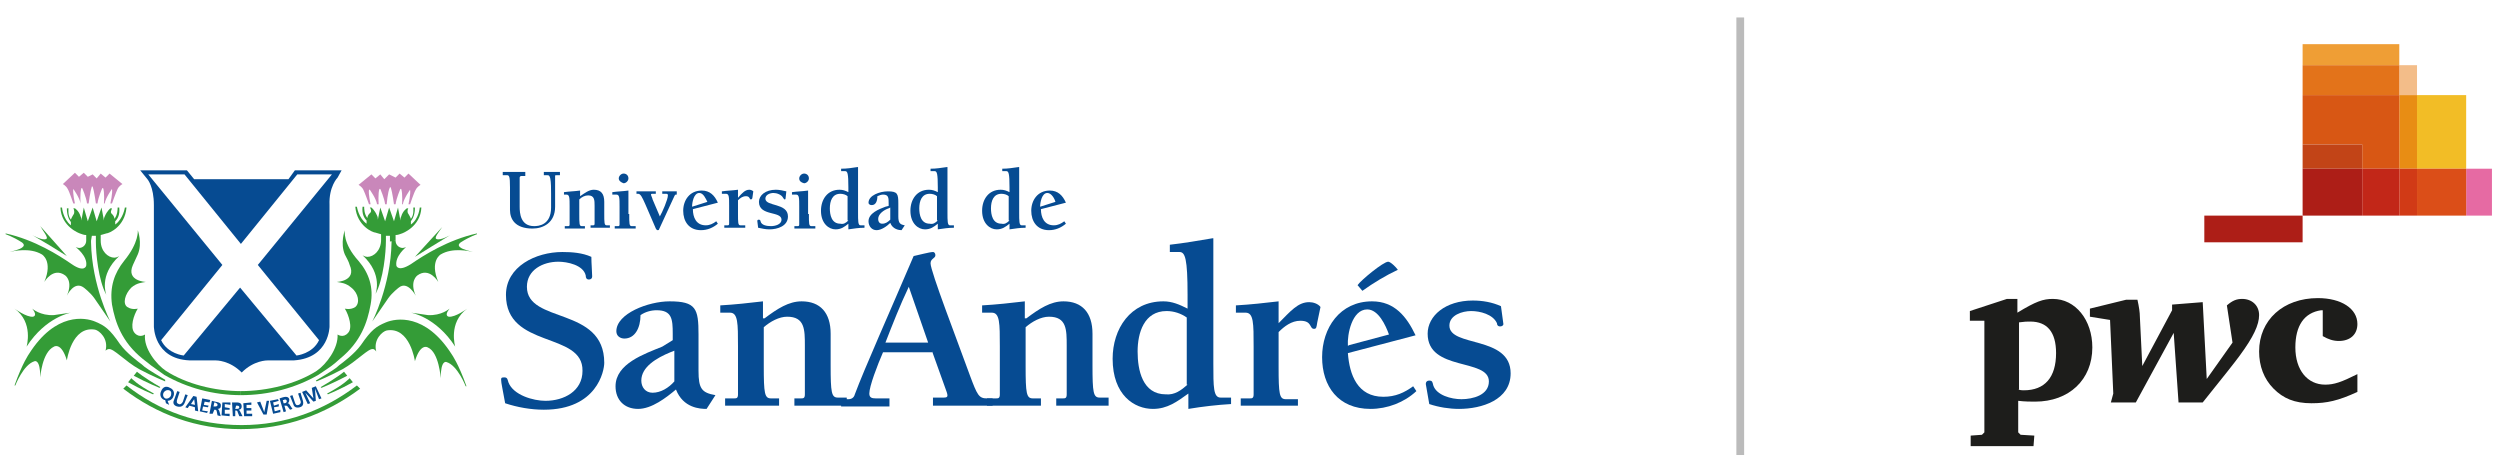
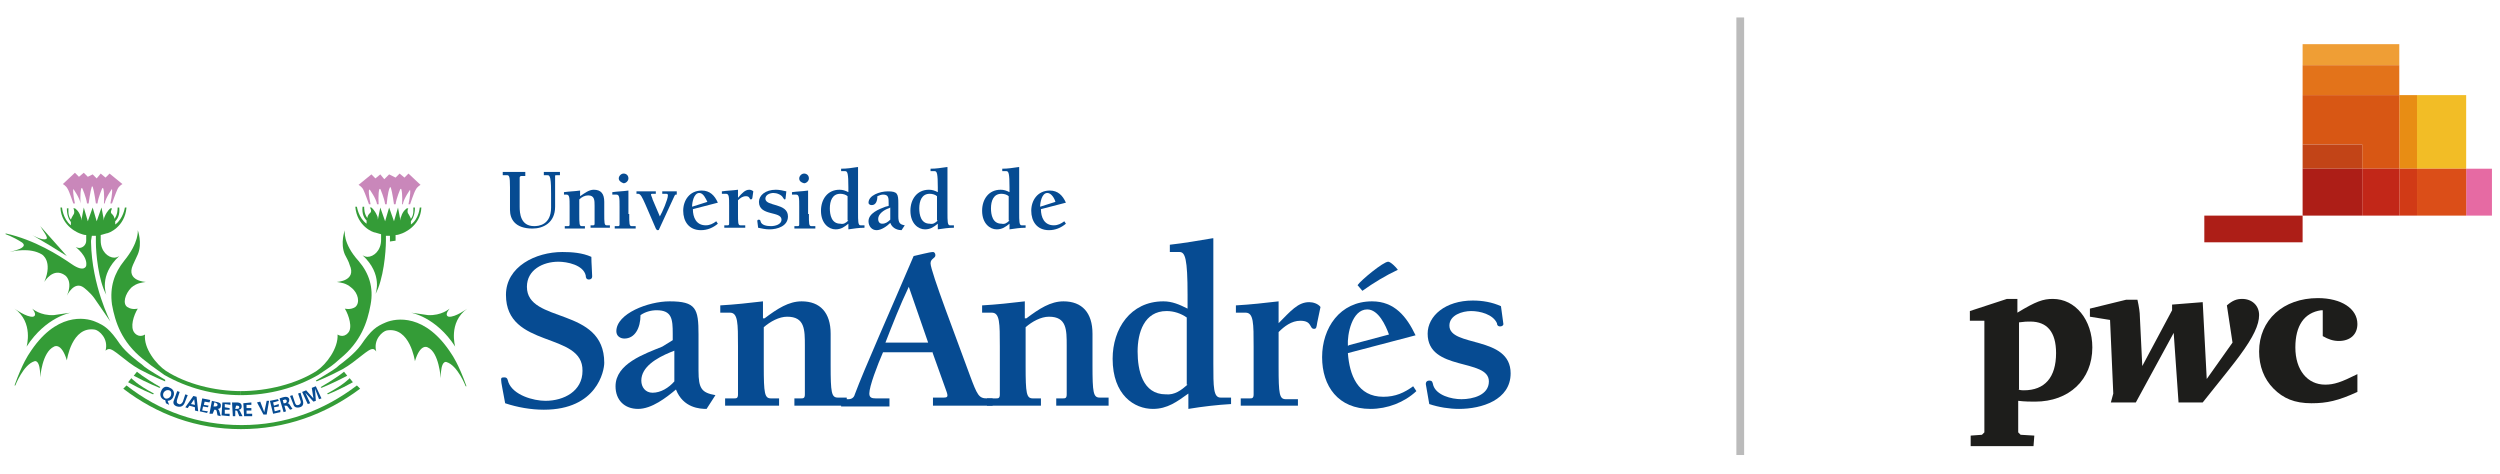
<svg xmlns="http://www.w3.org/2000/svg" width="322" height="61" viewBox="0 0 322 61" fill="none">
  <path d="M44.31 47.875C44.31 47.875 43.48 48.605 41.301 49.855L41.404 49.959C41.404 49.959 42.961 49.334 44.725 48.396L44.31 47.875Z" fill="#349C37" />
  <path d="M45.036 48.709C45.036 48.709 44.31 49.542 42.131 50.688L42.235 50.792C42.235 50.792 43.791 50.167 45.452 49.23L45.036 48.709Z" fill="#349C37" />
-   <path d="M23.763 22.459L31.027 31.417L38.291 22.459H42.753L33.206 34.125L41.093 43.813C40.263 45.584 38.188 45.792 38.188 45.792L30.924 37.042L23.66 45.792C23.66 45.792 21.584 45.584 20.754 43.813L28.641 34.125L19.094 22.459H23.763ZM43.999 21.938H37.98L37.15 23.084H31.131H25.009L24.075 21.938H18.056L18.99 23.084C18.99 23.084 19.82 24.021 19.82 26.417V42.042C19.82 42.042 19.82 46.209 24.386 46.417H27.707C27.914 46.417 29.575 46.417 31.131 47.98C32.688 46.417 34.348 46.417 34.556 46.417H37.876C42.442 46.105 42.442 42.042 42.442 42.042V26.417C42.338 24.021 43.48 22.875 43.48 22.875L43.999 21.938Z" fill="#064B92" />
  <path d="M17.641 47.875C17.641 47.875 18.471 48.605 20.65 49.855L20.547 49.959C20.547 49.959 18.99 49.334 17.226 48.396L17.641 47.875Z" fill="#349C37" />
  <path d="M16.915 48.709C16.915 48.709 17.641 49.542 19.82 50.688L19.716 50.792C19.716 50.792 18.16 50.167 16.5 49.23L16.915 48.709Z" fill="#349C37" />
  <path d="M31.027 55.271C25.32 55.271 20.235 53.396 15.877 50.063L16.292 49.646C20.547 52.98 25.528 54.75 31.131 54.75C36.735 54.75 41.716 52.875 45.97 49.646L46.385 50.063C41.923 53.396 36.735 55.271 31.027 55.271Z" fill="#349C37" />
  <path d="M8.613 32.98C8.613 32.98 7.264 32.146 6.434 31.625C5.707 31.209 4.151 30.271 4.151 30.271C4.151 30.271 5.396 31 5.915 30.792C6.33 30.688 5.604 29.855 5.189 29.125L8.613 32.98Z" fill="#349C37" />
  <path d="M9.132 40.271C9.132 40.271 5.915 40.792 3.424 44.646C3.424 44.646 4.358 41.521 1.868 39.75C1.868 39.75 3.424 40.896 4.255 40.792C4.67 40.688 4.566 40.271 4.151 39.75C4.151 39.75 5.189 40.688 6.953 40.584C8.302 40.375 9.132 40.271 9.132 40.271Z" fill="#349C37" />
  <path d="M13.594 45.167C14.009 43.605 12.764 42.563 12.245 42.459C9.236 41.938 8.613 46.417 8.613 46.417C7.887 44.021 6.953 44.646 6.953 44.646C5.396 45.375 5.189 48.605 5.189 48.605C5.189 46.209 4.462 46.521 4.462 46.521C3.009 46.938 1.972 49.646 1.972 49.646H1.868C2.906 46.73 3.736 45.584 3.736 45.584C7.16 40.167 11 40.896 12.245 41.417C13.49 41.938 14.113 42.355 15.462 44.334C16.292 45.48 17.849 46.625 18.264 46.938C18.679 47.355 19.198 47.667 21.273 48.917V49.125C21.273 49.125 19.716 48.5 17.952 47.563C16.084 46.521 14.632 44.855 14.009 44.959C13.802 44.959 13.594 45.167 13.594 45.167Z" fill="#349C37" />
  <path d="M11.934 22.459L12.453 22.98L12.971 22.355L13.594 22.875L14.113 22.355L15.773 23.709C15.773 23.709 15.358 23.917 15.15 24.334C14.943 24.75 14.424 26.209 14.424 26.209H14.217C14.217 26.209 14.528 24.855 14.424 24.334C14.424 24.334 13.594 25.48 13.49 26.209H13.386C13.386 26.209 13.49 24.75 13.283 24.23H13.179C13.179 24.23 12.66 25.375 12.556 26.209H12.349C12.349 26.209 12.141 24.646 11.934 24.021H11.83C11.622 24.646 11.415 26.209 11.415 26.209H11.207C11.104 25.375 10.585 24.23 10.585 24.23H10.481C10.273 24.855 10.377 26.209 10.377 26.209C10.273 25.48 9.443 24.334 9.443 24.334C9.339 24.855 9.651 26.209 9.651 26.209H9.443C9.443 26.209 8.924 24.646 8.717 24.334C8.509 23.917 8.094 23.709 8.094 23.709L9.651 22.25L10.169 22.771L10.792 22.25L11.311 22.771L11.934 22.459Z" fill="#C987BA" />
  <path d="M11.726 31V31.209C11.83 36.834 14.217 41.417 14.217 41.417C14.217 41.417 12.867 39.438 12.141 38.396C11.622 37.667 10.792 37.042 10.792 37.042C9.547 36.104 8.613 38.084 8.613 38.084C9.443 36.209 8.405 35.479 8.405 35.479C6.849 34.334 5.707 36.313 5.707 36.313C6.849 33.604 5.396 32.771 5.396 32.771C3.84 31.834 1.66 32.354 1.245 32.459C1.557 32.354 2.594 32.146 2.906 31.834C3.321 31.521 2.802 31.209 2.802 31.209C1.66 30.479 0.726 30.167 0.726 30.167V30.063C4.462 30.896 7.575 32.875 9.236 34.021C10.896 35.167 11.103 34.229 11.103 34.229C11.311 32.979 9.754 31.834 9.754 31.834C9.754 31.834 10.066 31.938 10.169 31.938C10.688 31.938 11.103 31.521 11.103 31V30.271C10.792 30.271 10.585 30.167 10.273 30.063C10.273 30.063 7.887 29.229 7.783 26.729H7.99C7.99 26.729 8.094 28.188 9.132 29.021C9.132 28.917 9.132 28.604 9.132 28.604C8.82 28.188 8.613 27.667 8.613 26.834H8.82C8.82 27.042 8.717 27.771 9.132 28.292C9.236 27.979 9.339 27.875 9.443 27.667C9.651 27.459 9.547 26.938 9.443 26.834H9.651C9.651 26.834 10.169 27.146 10.377 27.875C10.481 28.084 10.481 28.188 10.481 28.396L10.792 26.729L11.311 28.5L11.934 26.729L12.453 28.5L13.075 26.729L13.386 28.396C13.386 28.188 13.386 28.084 13.49 27.875C13.802 27.146 14.217 26.834 14.217 26.834H14.424C14.424 26.938 14.113 27.354 14.424 27.563C14.632 27.771 14.735 27.979 14.735 28.188C15.15 27.667 15.15 26.938 15.15 26.729H15.358C15.462 27.667 15.15 28.188 14.839 28.5C14.839 28.5 14.839 28.813 14.839 28.917C15.877 28.188 16.084 26.729 16.084 26.729H16.292C16.084 29.229 14.009 30.063 13.698 30.063C13.386 30.167 12.971 30.271 12.971 30.271V31C12.971 32.354 13.905 33.188 14.735 33.188C15.047 33.188 15.358 32.979 15.358 32.979C12.66 35.479 13.698 37.979 13.698 37.979C12.66 36.104 12.349 32.563 12.349 31.209V30.375H11.83L11.726 31Z" fill="#349C37" />
  <path d="M31.027 50.375C27.603 50.375 23.971 49.438 21.377 47.771C20.131 46.938 18.471 44.855 18.679 43.084C18.679 43.084 17.952 43.605 17.33 42.875C16.707 42.146 17.226 40.584 17.745 39.75C17.745 39.75 17.018 39.959 16.396 39.542C15.773 39.125 16.084 37.875 16.915 37.042C17.641 36.417 18.264 36.417 18.782 36.313C18.782 36.313 16.188 36.209 17.122 34.125C17.33 33.709 17.537 33.188 17.745 32.771C18.367 31.313 17.745 29.646 17.745 29.646C17.745 29.646 17.952 31.209 15.981 33.605C14.735 35.167 14.113 36.938 14.424 39.23C14.839 41.521 15.669 44.021 18.367 46.209C19.405 47.042 19.405 47.042 21.169 48.292C24.075 49.959 27.499 50.896 31.027 50.896" fill="#349C37" />
-   <path d="M53.442 33.084C53.442 33.084 54.791 32.25 55.621 31.729C56.451 31.209 58.008 30.271 58.008 30.271C58.008 30.271 56.763 31 56.244 30.792C55.829 30.688 56.555 29.854 56.97 29.229L53.442 33.084Z" fill="#349C37" />
  <path d="M52.923 40.271C52.923 40.271 56.14 40.792 58.63 44.646C58.63 44.646 57.696 41.521 60.187 39.75C60.187 39.75 58.63 40.896 57.8 40.792C57.385 40.688 57.489 40.271 57.904 39.75C57.904 39.75 56.866 40.688 55.102 40.584C53.753 40.375 52.923 40.271 52.923 40.271Z" fill="#349C37" />
  <path d="M48.461 45.271C48.046 43.709 49.291 42.667 49.81 42.563C52.819 42.042 53.442 46.521 53.442 46.521C54.168 44.125 55.102 44.75 55.102 44.75C56.555 45.375 56.763 48.709 56.763 48.709C56.763 46.313 57.489 46.625 57.489 46.625C58.942 47.042 59.979 49.75 59.979 49.75H60.083C59.045 46.834 58.215 45.688 58.215 45.688C54.791 40.271 50.951 41 49.706 41.521C48.461 42.042 47.838 42.459 46.489 44.438C45.659 45.584 44.102 46.73 43.687 47.042C43.272 47.459 42.754 47.771 40.678 49.021L40.782 49.125C40.782 49.125 42.338 48.5 44.102 47.563C45.97 46.521 47.423 44.855 48.046 44.959C48.253 44.959 48.461 45.271 48.461 45.271Z" fill="#349C37" />
  <path d="M50.121 22.459L49.498 23.084L48.98 22.459L48.357 22.979L47.838 22.459L46.178 23.813C46.178 23.813 46.593 24.021 46.8 24.438C47.008 24.854 47.527 26.313 47.527 26.313H47.734C47.734 26.313 47.423 24.959 47.527 24.438H47.631C47.631 24.438 48.461 25.584 48.565 26.313H48.772C48.772 26.313 48.668 24.854 48.876 24.334H48.98C48.98 24.334 49.498 25.479 49.602 26.313H49.81C49.81 26.313 49.914 24.75 50.225 24.125H50.329C50.536 24.75 50.744 26.313 50.744 26.313H50.951C51.055 25.479 51.574 24.334 51.574 24.334H51.678C51.885 24.959 51.782 26.313 51.782 26.313H51.885C51.989 25.584 52.819 24.438 52.819 24.438C52.923 24.959 52.612 26.313 52.612 26.313H52.819C52.819 26.313 53.338 24.75 53.546 24.438C53.753 24.021 54.168 23.813 54.168 23.813L52.612 22.354L52.093 22.875L51.47 22.354L50.951 22.875L50.121 22.459Z" fill="#C987BA" />
-   <path d="M50.432 31V31.209C50.329 36.834 47.942 41.417 47.942 41.417C47.942 41.417 49.291 39.438 50.017 38.396C50.536 37.667 51.366 37.042 51.366 37.042C52.508 36.105 53.546 38.084 53.546 38.084C52.715 36.209 53.753 35.48 53.753 35.48C55.31 34.334 56.451 36.313 56.451 36.313C55.31 33.605 56.763 32.771 56.763 32.771C58.319 31.834 60.498 32.355 60.913 32.459C60.602 32.355 59.564 32.146 59.253 31.834C58.838 31.521 59.357 31.209 59.357 31.209C60.498 30.48 61.432 30.167 61.432 30.167V30.063C57.696 30.896 54.583 32.875 52.923 34.021C51.263 35.063 51.055 34.23 51.055 34.23C50.847 32.98 52.3 31.834 52.3 31.834C52.3 31.834 51.989 31.938 51.885 31.938C51.366 31.938 50.951 31.521 50.951 31" fill="#349C37" />
  <path d="M50.951 31V30.271C51.263 30.271 51.47 30.167 51.782 30.063C51.782 30.063 54.168 29.23 54.272 26.73H54.065C54.065 26.73 53.961 28.188 52.923 28.917C52.923 28.813 52.923 28.5 52.923 28.5C53.234 28.084 53.442 27.563 53.442 26.73H53.234C53.234 26.938 53.338 27.667 52.923 28.188C52.819 27.875 52.715 27.771 52.612 27.563C52.404 27.355 52.508 26.834 52.612 26.834H52.404C52.404 26.834 51.885 27.146 51.678 27.875C51.574 28.084 51.574 28.188 51.574 28.396L51.263 26.73L50.744 28.5L50.121 26.73L49.602 28.5L48.98 26.73L48.668 28.292C48.668 28.084 48.668 27.98 48.565 27.771C48.253 27.042 47.838 26.73 47.838 26.73H47.631C47.734 26.834 47.942 27.25 47.631 27.459C47.423 27.667 47.319 27.875 47.319 28.084C46.904 27.563 46.904 26.834 46.904 26.625H46.697C46.593 27.563 46.904 28.084 47.216 28.396C47.216 28.396 47.216 28.709 47.216 28.813C46.178 28.084 45.97 26.625 45.97 26.625H45.763C45.97 29.125 48.046 29.959 48.357 29.959C48.668 30.063 49.084 30.167 49.084 30.167V30.896C49.084 32.25 48.15 33.084 47.319 33.084C47.008 33.084 46.697 32.875 46.697 32.875C49.395 35.375 48.357 37.875 48.357 37.875C49.395 36 49.706 32.459 49.706 31V30.375H50.225V31.105" fill="#349C37" />
  <path d="M31.027 50.896C34.659 50.896 38.084 49.959 40.989 48.292C42.857 47.042 42.857 47.042 43.791 46.209C46.489 44.021 47.319 41.521 47.734 39.23C48.15 37.042 47.527 35.167 46.178 33.605C44.102 31.313 44.414 29.646 44.414 29.646C44.414 29.646 43.791 31.313 44.414 32.771C44.621 33.188 44.933 33.709 45.036 34.125C45.97 36.209 43.376 36.313 43.376 36.313C43.895 36.417 44.518 36.417 45.244 37.042C46.178 37.771 46.385 39.021 45.763 39.542C45.14 39.959 44.414 39.75 44.414 39.75C44.933 40.584 45.452 42.25 44.829 42.875C44.206 43.605 43.48 43.084 43.48 43.084C43.584 44.855 42.027 46.938 40.782 47.771C38.188 49.438 34.452 50.375 31.027 50.375" fill="#349C37" />
  <path d="M21.273 51.313C21.584 51.417 21.896 51.209 21.999 51C22.103 50.688 22.103 50.375 21.792 50.271C21.48 50.167 21.169 50.375 21.065 50.584C20.962 50.792 20.962 51.104 21.273 51.313ZM21.377 51.938L21.273 51.521C21.273 51.521 21.273 51.521 21.169 51.521C20.65 51.313 20.547 50.792 20.754 50.375C20.962 49.854 21.377 49.646 21.896 49.959C22.414 50.167 22.518 50.688 22.311 51.104C22.207 51.417 21.896 51.625 21.584 51.625L21.792 52.146L21.377 51.938Z" fill="#064B92" />
  <path d="M22.829 50.375L23.141 50.48L22.829 51.417C22.726 51.73 22.726 51.938 23.037 52.042C23.245 52.146 23.452 51.938 23.556 51.73L23.867 50.792L24.178 50.896L23.763 51.938C23.556 52.355 23.245 52.459 22.829 52.355C22.414 52.25 22.207 51.938 22.414 51.521L22.829 50.375Z" fill="#064B92" />
  <path d="M25.009 51.417L24.594 52.042L25.112 52.146L25.009 51.417ZM24.905 51L25.32 51.105L25.527 52.98L25.112 52.875V52.459L24.386 52.25L24.178 52.563L23.867 52.459L24.905 51Z" fill="#064B92" />
  <path d="M26.046 51.313L27.084 51.521L26.98 51.834L26.358 51.73L26.254 52.146L26.877 52.25L26.773 52.459L26.15 52.355L26.046 52.875L26.773 52.98L26.669 53.188L25.735 52.98L26.046 51.313Z" fill="#064B92" />
  <path d="M27.499 52.355H27.603C27.811 52.355 28.018 52.355 28.018 52.146C28.018 51.938 27.811 51.938 27.707 51.834H27.603L27.499 52.355ZM27.292 51.625L27.707 51.73C28.122 51.834 28.537 51.834 28.433 52.355C28.433 52.563 28.226 52.667 28.018 52.667C28.122 52.667 28.122 52.771 28.226 52.875L28.433 53.605L28.018 53.5L27.914 52.98C27.914 52.875 27.811 52.771 27.707 52.771H27.603L27.395 53.292H26.98L27.292 51.625Z" fill="#064B92" />
  <path d="M28.641 51.834H29.678V52.146L28.952 52.042V52.459L29.575 52.563V52.771H28.952V53.292H29.575V53.605L28.537 53.5L28.641 51.834Z" fill="#064B92" />
  <path d="M30.301 52.667H30.405C30.612 52.667 30.82 52.667 30.82 52.459C30.82 52.25 30.612 52.25 30.509 52.25H30.405L30.301 52.667ZM29.886 51.834H30.301C30.716 51.834 31.131 51.834 31.131 52.355C31.131 52.563 31.027 52.771 30.716 52.771C30.82 52.771 30.82 52.875 30.924 52.98L31.235 53.605H30.82L30.612 53.084C30.612 52.98 30.509 52.875 30.405 52.875H30.301V53.605H29.99L29.886 51.834Z" fill="#064B92" />
  <path d="M31.339 51.938L32.376 51.834V52.146H31.754V52.563H32.376V52.875H31.754V53.292H32.48V53.605H31.442L31.339 51.938Z" fill="#064B92" />
  <path d="M33.103 51.834L33.518 51.73L34.037 53.084L34.348 51.625H34.659L34.348 53.396H33.933L33.103 51.834Z" fill="#064B92" />
  <path d="M34.763 51.625L35.801 51.417L35.905 51.625L35.178 51.834L35.282 52.25L35.905 52.042V52.354L35.282 52.459L35.386 52.979L36.112 52.771V53.084L35.178 53.292L34.763 51.625Z" fill="#064B92" />
  <path d="M36.527 51.938H36.631C36.839 51.938 36.942 51.834 36.942 51.625C36.839 51.417 36.735 51.417 36.527 51.521H36.423L36.527 51.938ZM36.008 51.313L36.32 51.209C36.631 51.105 37.15 51 37.254 51.417C37.254 51.625 37.254 51.834 37.046 51.938C37.15 51.938 37.254 52.042 37.254 52.042L37.669 52.667L37.357 52.771L37.046 52.355C36.942 52.25 36.942 52.25 36.735 52.25H36.631L36.839 52.98L36.527 53.084L36.008 51.313Z" fill="#064B92" />
  <path d="M37.357 51L37.669 50.896L37.98 51.834C38.084 52.146 38.188 52.25 38.499 52.146C38.706 52.042 38.81 51.834 38.706 51.625L38.395 50.688L38.706 50.584L39.018 51.625C39.121 52.042 39.018 52.355 38.603 52.459C38.188 52.563 37.876 52.459 37.772 52.042L37.357 51Z" fill="#064B92" />
  <path d="M38.914 50.48L39.433 50.271L40.367 51.313L40.159 49.959L40.678 49.75L41.404 51.313L41.093 51.417L40.574 50.063L40.678 51.625L40.367 51.73L39.329 50.584L39.952 51.938L39.64 52.042L38.914 50.48Z" fill="#064B92" />
  <path d="M67.658 22.667H67.139C67.036 22.667 66.932 22.771 66.932 22.875V26.625C66.932 27.459 67.036 29.125 68.8 29.125C69.319 29.125 70.979 29.021 70.979 26.73V24.959C70.979 24.334 70.979 23.5 70.875 22.98C70.772 22.667 70.772 22.563 70.46 22.563H70.045V22.146H72.121V22.563H71.809C71.498 22.563 71.498 22.563 71.498 22.667V26.625C71.498 28.709 69.941 29.438 68.592 29.438C66.309 29.438 65.687 28.188 65.687 27.042V24.125C65.687 22.667 65.583 22.563 65.272 22.563H64.753V22.146H67.658V22.667Z" fill="#064B92" />
  <path d="M74.715 25.271C75.337 24.855 75.856 24.438 76.479 24.438C77.413 24.438 77.828 24.959 77.828 26V27.459C77.828 28.709 77.828 29.021 78.139 29.021H78.554V29.334H76.064V29.021H76.375C76.479 29.021 76.583 29.021 76.583 28.813V26.521C76.583 25.792 76.583 25.167 75.752 25.167C75.337 25.167 74.922 25.375 74.611 25.688V27.563C74.611 28.813 74.611 29.125 74.922 29.125H75.337V29.438H72.743V29.125H73.158C73.262 29.125 73.366 29.125 73.366 28.917V26.625C73.366 25.48 73.366 25.063 72.951 25.063H72.639V24.75C73.366 24.646 73.988 24.646 74.715 24.542V25.271Z" fill="#064B92" />
  <path d="M79.696 22.979C79.696 22.667 80.007 22.354 80.318 22.354C80.63 22.354 80.941 22.563 80.941 22.979C80.941 23.292 80.63 23.604 80.318 23.604C80.007 23.5 79.696 23.292 79.696 22.979ZM81.045 27.563C81.045 28.813 81.045 29.125 81.356 29.125H81.875V29.438H79.177V29.125H79.592C79.696 29.125 79.799 29.125 79.799 28.917V26.625C79.799 25.479 79.799 25.063 79.385 25.063H78.866V24.75C79.592 24.646 80.215 24.646 80.941 24.542V27.563H81.045Z" fill="#064B92" />
  <path d="M87.167 25.063C86.96 25.063 86.96 25.063 86.856 25.271L84.884 29.542C84.884 29.646 84.781 29.646 84.677 29.646C84.573 29.646 84.573 29.542 84.469 29.438L83.12 26.313C82.705 25.375 82.498 24.959 82.186 24.959H81.979V24.646H84.469V24.959H84.054C83.95 24.959 83.847 24.959 83.847 25.063C83.847 25.167 84.054 25.584 84.054 25.688L84.988 27.875C85.299 27.355 86.026 25.688 86.026 25.167C86.026 24.959 85.922 24.959 85.714 24.959H85.299V24.646H87.167V25.063Z" fill="#064B92" />
  <path d="M92.252 28.5C91.837 28.813 91.422 29.021 90.903 29.021C89.658 29.021 89.243 27.979 89.243 26.938L92.46 26.104C92.044 25.167 91.422 24.542 90.384 24.542C88.828 24.542 87.997 25.792 87.997 27.146C87.997 28.5 88.724 29.646 90.28 29.646C91.111 29.646 91.837 29.334 92.46 28.813L92.252 28.5ZM89.139 26.625C89.139 26.104 89.347 24.854 90.073 24.854C90.592 24.854 90.903 25.584 91.111 26L89.139 26.625Z" fill="#064B92" />
  <path d="M95.054 25.48C95.573 24.855 95.988 24.438 96.507 24.438C96.714 24.438 96.922 24.542 97.025 24.646L96.922 25.375C96.922 25.584 96.818 25.688 96.714 25.688C96.507 25.688 96.61 25.271 96.091 25.271C95.676 25.271 95.365 25.48 95.054 25.792V27.459C95.054 28.709 95.054 29.021 95.365 29.021H95.988V29.334H93.29V29.021H93.705C93.809 29.021 93.912 29.021 93.912 28.813V26.521C93.912 25.375 93.912 24.959 93.497 24.959H92.978V24.646C93.705 24.542 94.327 24.542 95.054 24.438V25.48Z" fill="#064B92" />
  <path d="M101.176 25.584C101.176 25.688 101.073 25.688 101.073 25.688C100.969 25.688 100.969 25.584 100.865 25.48C100.657 25.063 100.035 24.855 99.62 24.855C99.205 24.855 98.582 25.063 98.582 25.584C98.582 26.625 101.488 26.105 101.488 27.875C101.488 29.125 100.139 29.542 99.101 29.542C98.582 29.542 98.167 29.438 97.648 29.334L97.544 28.5C97.544 28.396 97.544 28.292 97.752 28.292C97.856 28.292 97.959 28.396 97.959 28.5C98.063 29.021 98.79 29.125 99.308 29.125C99.827 29.125 100.657 28.917 100.657 28.292C100.657 27.146 97.752 27.875 97.752 26C97.752 25.167 98.582 24.438 99.931 24.438C100.346 24.438 100.865 24.542 101.28 24.646L101.176 25.584Z" fill="#064B92" />
  <path d="M102.94 22.979C102.94 22.667 103.252 22.354 103.563 22.354C103.874 22.354 104.186 22.563 104.186 22.979C104.186 23.292 103.874 23.604 103.563 23.604C103.148 23.5 102.94 23.292 102.94 22.979ZM104.186 27.563C104.186 28.813 104.186 29.125 104.497 29.125H105.016V29.438H102.318V29.125H102.733C102.837 29.125 102.94 29.125 102.94 28.917V26.625C102.94 25.479 102.94 25.063 102.525 25.063H102.006V24.75C102.733 24.646 103.355 24.646 104.082 24.542V27.563H104.186Z" fill="#064B92" />
  <path d="M110.412 21.521C109.789 21.625 109.063 21.73 108.336 21.73V22.042H108.855C109.167 22.042 109.27 22.355 109.27 24.125V24.75C108.855 24.542 108.544 24.438 108.129 24.438C106.572 24.438 105.742 25.688 105.742 27.146C105.742 28.813 106.78 29.542 107.61 29.542C108.336 29.542 108.752 29.23 109.27 28.813V29.542C109.997 29.438 110.619 29.334 111.346 29.334V29.021H110.827C110.516 29.021 110.516 28.5 110.516 27.355V21.521H110.412ZM109.27 28.396C108.959 28.709 108.648 28.917 108.233 28.813C107.091 28.813 106.884 27.667 106.884 26.834C106.884 25.896 107.195 24.959 108.233 24.959C108.544 24.959 108.959 25.063 109.167 25.271V28.396H109.27Z" fill="#064B92" />
  <path d="M114.044 26.625C113.214 26.938 111.865 27.459 111.865 28.5C111.865 29.125 112.28 29.646 112.902 29.646C113.525 29.646 114.251 29.125 114.666 28.709C114.978 29.542 115.808 29.646 116.119 29.646L116.534 29.021C115.912 28.917 115.704 28.709 115.704 27.875V26.209C115.704 24.959 115.6 24.646 114.355 24.646C113.317 24.646 111.865 25.167 111.865 26.105C111.865 26.313 112.072 26.417 112.28 26.417C112.799 26.417 113.006 25.896 113.006 25.271C113.214 25.167 113.525 25.063 113.732 25.063C114.459 25.063 114.459 25.48 114.459 26.209V26.521L114.044 26.625ZM114.666 28.292C114.355 28.605 114.044 28.813 113.629 28.813C113.317 28.813 113.11 28.605 113.11 28.188C113.11 27.563 113.836 27.042 114.459 26.834L114.666 26.73V28.292Z" fill="#064B92" />
  <path d="M121.93 21.521C121.204 21.625 120.581 21.73 119.855 21.73V22.042H120.374C120.685 22.042 120.789 22.355 120.789 24.125V24.75C120.374 24.542 120.063 24.438 119.647 24.438C118.091 24.438 117.261 25.688 117.261 27.146C117.261 28.813 118.298 29.542 119.129 29.542C119.855 29.542 120.27 29.23 120.789 28.813V29.542C121.515 29.438 122.138 29.334 122.864 29.334V29.021H122.346C122.034 29.021 122.034 28.5 122.034 27.355V21.521H121.93ZM120.789 28.396C120.478 28.709 120.166 28.917 119.751 28.813C118.61 28.813 118.402 27.667 118.402 26.834C118.402 25.896 118.714 24.959 119.751 24.959C120.063 24.959 120.478 25.063 120.685 25.271V28.396H120.789Z" fill="#064B92" />
  <path d="M131.166 21.521C130.44 21.625 129.817 21.73 129.091 21.73V22.042H129.609C129.921 22.042 130.024 22.355 130.024 24.125V24.75C129.609 24.542 129.298 24.438 128.883 24.438C127.326 24.438 126.496 25.688 126.496 27.146C126.496 28.813 127.534 29.542 128.364 29.542C129.091 29.542 129.506 29.23 130.024 28.813V29.542C130.751 29.438 131.373 29.334 132.1 29.334V29.021H131.581C131.27 29.021 131.27 28.5 131.27 27.355V21.521H131.166ZM130.024 28.396C129.713 28.709 129.402 28.917 128.987 28.813C127.845 28.813 127.638 27.667 127.638 26.834C127.638 25.896 127.949 24.959 128.987 24.959C129.298 24.959 129.713 25.063 129.921 25.271V28.396H130.024Z" fill="#064B92" />
  <path d="M137.081 28.5C136.666 28.813 136.251 29.021 135.732 29.021C134.487 29.021 134.072 27.979 134.072 26.938L137.288 26.104C136.873 25.167 136.251 24.542 135.213 24.542C133.656 24.542 132.826 25.792 132.826 27.146C132.826 28.5 133.553 29.646 135.109 29.646C135.939 29.646 136.666 29.334 137.288 28.813L137.081 28.5ZM133.968 26.625C133.968 26.104 134.175 24.854 134.902 24.854C135.421 24.854 135.836 25.584 135.939 26L133.968 26.625Z" fill="#064B92" />
  <path d="M65.168 37.98C65.168 34.334 69.007 32.459 72.432 32.459C73.677 32.459 75.026 32.563 76.168 33.084C76.168 33.917 76.271 35.063 76.271 35.584C76.271 35.896 76.064 36 75.856 36C75.545 36 75.441 35.792 75.441 35.48C75.13 34.125 73.055 33.709 71.913 33.709C69.941 33.709 67.866 34.75 67.866 36.938C67.866 41.73 77.828 39.438 77.828 46.73C77.828 47.771 76.894 52.771 70.045 52.771C68.385 52.771 66.621 52.459 65.064 51.938C64.753 50.167 64.545 49.334 64.545 48.917C64.545 48.709 64.545 48.605 64.96 48.605C65.376 48.605 65.376 48.917 65.479 49.229C66.102 50.896 68.696 51.625 70.253 51.625C72.639 51.625 75.026 50.375 75.026 47.771C75.13 42.667 65.168 44.959 65.168 37.98Z" fill="#064B92" />
  <path d="M85.299 44.646C83.016 45.584 79.281 46.834 79.281 49.75C79.281 51.521 80.422 52.667 82.186 52.667C83.95 52.667 85.818 51.209 87.064 50.167C87.997 52.563 90.177 52.667 91.007 52.667L92.148 50.896C90.384 50.584 89.969 50.063 89.969 47.771V43.084C89.969 39.75 89.658 38.813 86.233 38.813C83.535 38.813 79.385 40.375 79.385 42.667C79.385 43.292 79.903 43.605 80.422 43.605C81.771 43.605 82.498 42.25 82.498 40.584C83.12 40.167 83.847 39.959 84.573 39.959C86.545 39.959 86.648 41.105 86.648 42.98V43.813L85.299 44.646ZM86.856 49.125C86.13 49.959 85.092 50.584 84.054 50.584C83.12 50.584 82.601 49.855 82.601 49.021C82.601 47.25 84.573 46.105 86.337 45.375L86.856 45.167V49.125Z" fill="#064B92" />
  <path d="M98.478 41C100.139 39.75 101.591 38.813 103.252 38.813C105.638 38.813 106.987 40.271 106.987 42.98V47.042C106.987 50.584 107.091 51.209 107.921 51.209H109.063V52.25H102.318V51.313H103.148C103.459 51.313 103.667 51.313 103.667 50.792V44.542C103.667 42.459 103.667 40.792 101.384 40.792C100.346 40.792 99.205 41.417 98.374 42.146V47.146C98.374 50.688 98.478 51.313 99.308 51.313H100.346V52.25H93.394V51.313H94.535C94.846 51.313 95.054 51.313 95.054 50.792V44.646C95.054 41.625 95.054 40.271 94.016 40.271H92.771V39.334C94.639 39.23 96.507 39.021 98.271 38.813V41H98.478Z" fill="#064B92" />
  <path d="M120.062 45.271L121.93 50.48C122.138 51.105 122.034 51.209 121.515 51.209H120.166V52.25H127.845V51.313H127.119C126.081 51.313 125.874 50.896 124.94 48.396C123.279 43.813 119.855 34.959 119.855 33.917C119.855 33.292 120.478 33.292 120.478 32.875C120.478 32.667 120.374 32.459 120.166 32.459C119.751 32.459 118.195 32.875 117.676 32.98C114.563 40.271 111.346 47.459 110.101 50.792C109.997 51.209 109.685 51.417 109.27 51.417H108.336V52.354H114.563V51.313H112.799C112.28 51.313 111.968 51.209 111.968 50.688C111.968 49.75 113.006 47.042 113.732 45.375H120.062V45.271ZM119.544 44.125H114.044C114.978 41.73 115.912 39.334 117.053 36.938L119.544 44.125Z" fill="#064B92" />
  <path d="M132.204 41C133.864 39.75 135.317 38.813 136.977 38.813C139.364 38.813 140.713 40.271 140.713 42.98V47.042C140.713 50.584 140.817 51.209 141.647 51.209H142.788V52.25H136.043V51.313H136.873C137.185 51.313 137.392 51.313 137.392 50.792V44.542C137.392 42.459 137.392 40.792 135.109 40.792C134.072 40.792 132.93 41.417 132.1 42.146V47.146C132.1 50.688 132.204 51.313 133.034 51.313H134.072V52.25H127.119V51.313H128.26C128.572 51.313 128.779 51.313 128.779 50.792V44.646C128.779 41.625 128.779 40.271 127.742 40.271H126.496V39.334C128.364 39.23 130.232 39.021 131.996 38.813V41H132.204Z" fill="#064B92" />
  <path d="M156.175 30.688C154.307 31 152.543 31.313 150.675 31.521V32.459H151.92C152.646 32.459 152.958 33.292 152.958 37.98V39.75C151.92 39.23 150.986 38.813 149.845 38.813C145.59 38.813 143.307 42.355 143.307 46.209C143.307 50.896 146.109 52.667 148.496 52.667C150.364 52.667 151.609 51.73 153.062 50.688V52.667C154.929 52.355 156.797 52.146 158.561 52.042V51.209H157.212C156.278 51.209 156.278 49.855 156.278 46.834V30.688H156.175ZM152.958 49.542C152.128 50.271 151.297 50.896 150.156 50.792C147.147 50.792 146.524 47.667 146.524 45.271C146.524 42.875 147.354 40.063 150.26 40.063C151.194 40.063 152.128 40.375 152.854 40.896V49.542H152.958Z" fill="#064B92" />
  <path d="M164.684 41.625C166.24 40.063 167.174 38.917 168.627 38.917C169.146 38.917 169.769 39.125 170.08 39.542L169.665 41.521C169.561 42.146 169.561 42.355 169.25 42.355C168.627 42.355 169.042 41.313 167.486 41.313C166.344 41.313 165.41 42.042 164.684 42.771V47.25C164.684 50.792 164.788 51.417 165.618 51.417H167.174V52.25H159.807V51.313H160.948C161.259 51.313 161.467 51.313 161.467 50.792V44.646C161.467 41.625 161.467 40.271 160.429 40.271H159.184V39.334C161.052 39.23 162.92 39.021 164.684 38.813V41.625Z" fill="#064B92" />
  <path d="M182.014 49.75C180.872 50.584 179.731 51.105 178.174 51.105C174.853 51.105 173.816 48.292 173.608 45.48L182.325 43.188C181.183 40.792 179.627 38.813 176.721 38.813C172.57 38.813 170.287 42.25 170.287 46C170.287 49.75 172.363 52.667 176.514 52.667C178.693 52.667 180.872 51.834 182.429 50.375L182.014 49.75ZM175.476 37.459C176.929 36.417 178.485 35.48 180.042 34.75C179.834 34.438 179.108 33.709 178.797 33.709C178.174 33.709 175.268 36.104 174.853 36.729L175.476 37.459ZM173.608 44.542C173.504 43.084 174.127 39.854 176.099 39.854C177.551 39.854 178.485 41.938 178.9 43.084L173.816 44.438L173.608 44.542Z" fill="#064B92" />
  <path d="M193.636 41.73C193.636 41.938 193.428 42.042 193.221 42.042C192.909 42.042 192.806 41.834 192.806 41.625C192.287 40.48 190.626 40.063 189.485 40.063C188.344 40.063 186.683 40.584 186.683 41.938C186.683 44.75 194.57 43.188 194.57 48.084C194.57 51.521 190.834 52.667 187.928 52.667C186.683 52.667 185.334 52.459 184.089 52.042L183.674 49.646C183.57 49.23 183.778 49.021 184.089 49.021C184.504 49.021 184.504 49.23 184.608 49.646C185.023 50.896 186.891 51.417 188.24 51.417C189.693 51.417 191.768 50.896 191.768 49.125C191.768 46.105 183.881 47.875 183.881 42.979C183.881 40.688 186.164 38.709 189.693 38.709C190.938 38.709 192.183 38.917 193.325 39.438L193.636 41.73Z" fill="#064B92" />
  <path d="M259.945 50.167C260.257 50.271 260.464 50.271 260.672 50.271C263.37 50.271 264.822 48.605 264.822 45.48C264.822 42.771 263.681 41.417 261.502 41.417C261.087 41.417 260.775 41.417 260.049 41.521V50.167H259.945ZM253.823 56.105L255.276 56L255.587 55.688V41.313H253.719V40.063L258.492 38.5H259.841V40.271C262.228 38.813 263.162 38.5 264.407 38.5C267.313 38.5 269.492 41.209 269.492 44.75C269.492 48.917 266.483 51.73 262.124 51.73C261.606 51.73 260.775 51.73 259.945 51.625V55.688L260.257 56L262.021 56.105L261.917 57.459H253.823V56.105Z" fill="#1D1D1B" />
  <path d="M275.303 38.605C275.511 39.542 275.615 40.271 275.615 40.792L275.926 47.146L279.765 39.959V39.23L283.709 38.917L284.228 48.813L287.548 44.125L286.822 39.334C287.548 38.709 288.067 38.5 288.793 38.5C290.039 38.5 290.973 39.334 290.973 40.584C290.973 41.834 290.246 43.396 288.482 45.792C287.963 46.521 286.303 48.605 283.709 51.834H280.596L279.973 42.875L275.096 51.834H271.879L272.19 50.688L271.775 41.209L269.181 40.792V39.75L273.85 38.605H275.303Z" fill="#1D1D1B" />
  <path d="M298.963 39.959C296.784 40.271 295.642 41.938 295.642 44.75C295.642 47.667 297.199 49.542 299.482 49.542C300.623 49.542 301.557 49.23 303.633 48.188V50.48C301.142 51.625 299.689 51.938 297.718 51.938C295.539 51.938 294.086 51.313 292.841 50.063C291.595 48.813 290.973 47.146 290.973 45.271C290.973 41.209 294.086 38.396 298.548 38.396C301.557 38.396 303.633 39.75 303.633 41.73C303.633 43.084 302.699 43.917 301.246 43.917C300.52 43.917 299.897 43.709 299.17 43.292V39.959H298.963Z" fill="#1D1D1B" />
  <path d="M283.916 31.209H296.576V27.771H283.916V31.209Z" fill="#AD1E17" />
  <path d="M309.029 5.688H296.576V8.396H309.029V5.688Z" fill="#EF9E35" />
-   <path d="M311.312 12.25V8.396H309.029V12.25H311.312Z" fill="#F3BD89" />
+   <path d="M311.312 12.25V8.396H309.029H311.312Z" fill="#F3BD89" />
  <path d="M309.029 8.396H296.576V12.25H309.029V8.396Z" fill="#E3731A" />
  <path d="M317.642 21.73V12.25H311.312V21.73H317.642Z" fill="#F2BD26" />
  <path d="M309.029 21.73H311.312V12.25H309.029V21.73Z" fill="#E88D14" />
  <path d="M304.255 21.73H309.029V12.25H296.576V18.605H304.255V21.73Z" fill="#D85714" />
  <path d="M317.642 21.73V27.771H320.962V21.73H317.642Z" fill="#E66AA3" />
  <path d="M311.312 21.73V27.771H317.642V21.73H311.312Z" fill="#DB4E18" />
  <path d="M309.029 21.73V27.771H311.312V21.73H309.029Z" fill="#D13A16" />
  <path d="M304.255 21.73V27.771H309.029V21.73H304.255Z" fill="#C22718" />
  <path d="M304.255 18.605H296.576V21.73H304.255V18.605Z" fill="#C24417" />
  <path d="M296.576 21.73V27.771H304.255V21.73H296.576Z" fill="#AD1E17" />
  <path opacity="0.3" d="M224.144 2.25V58.605" stroke="#1D1D1B" stroke-miterlimit="10" />
</svg>